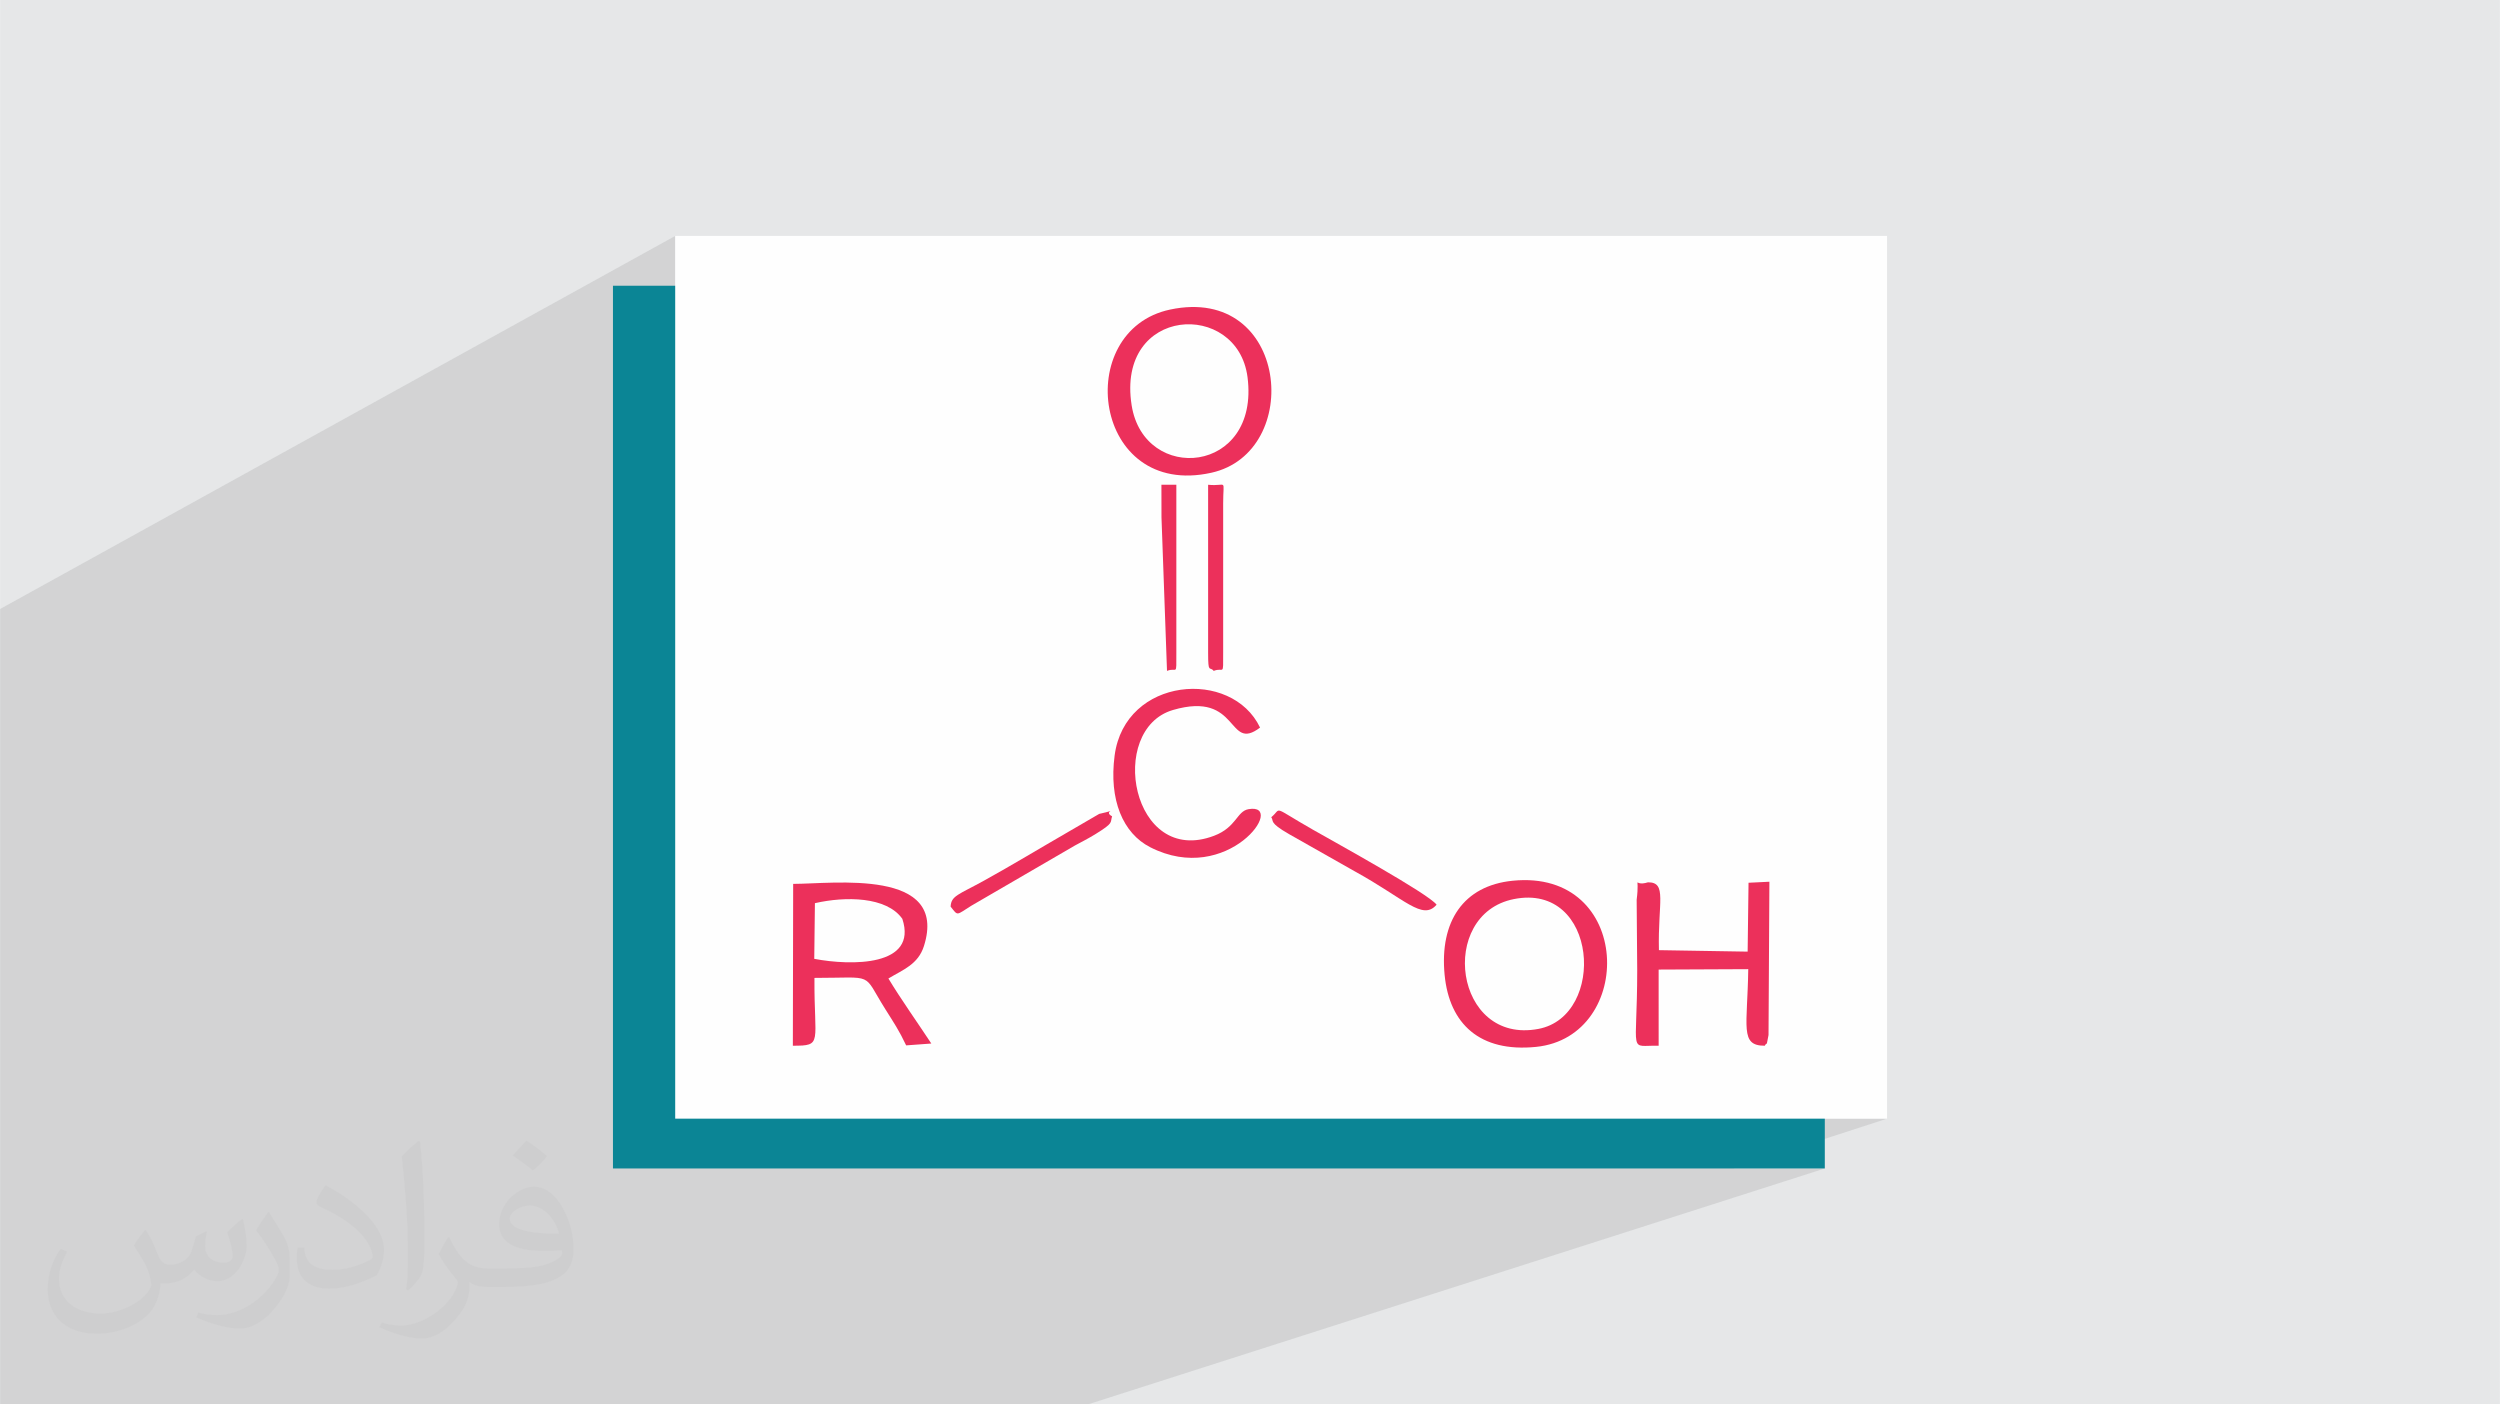
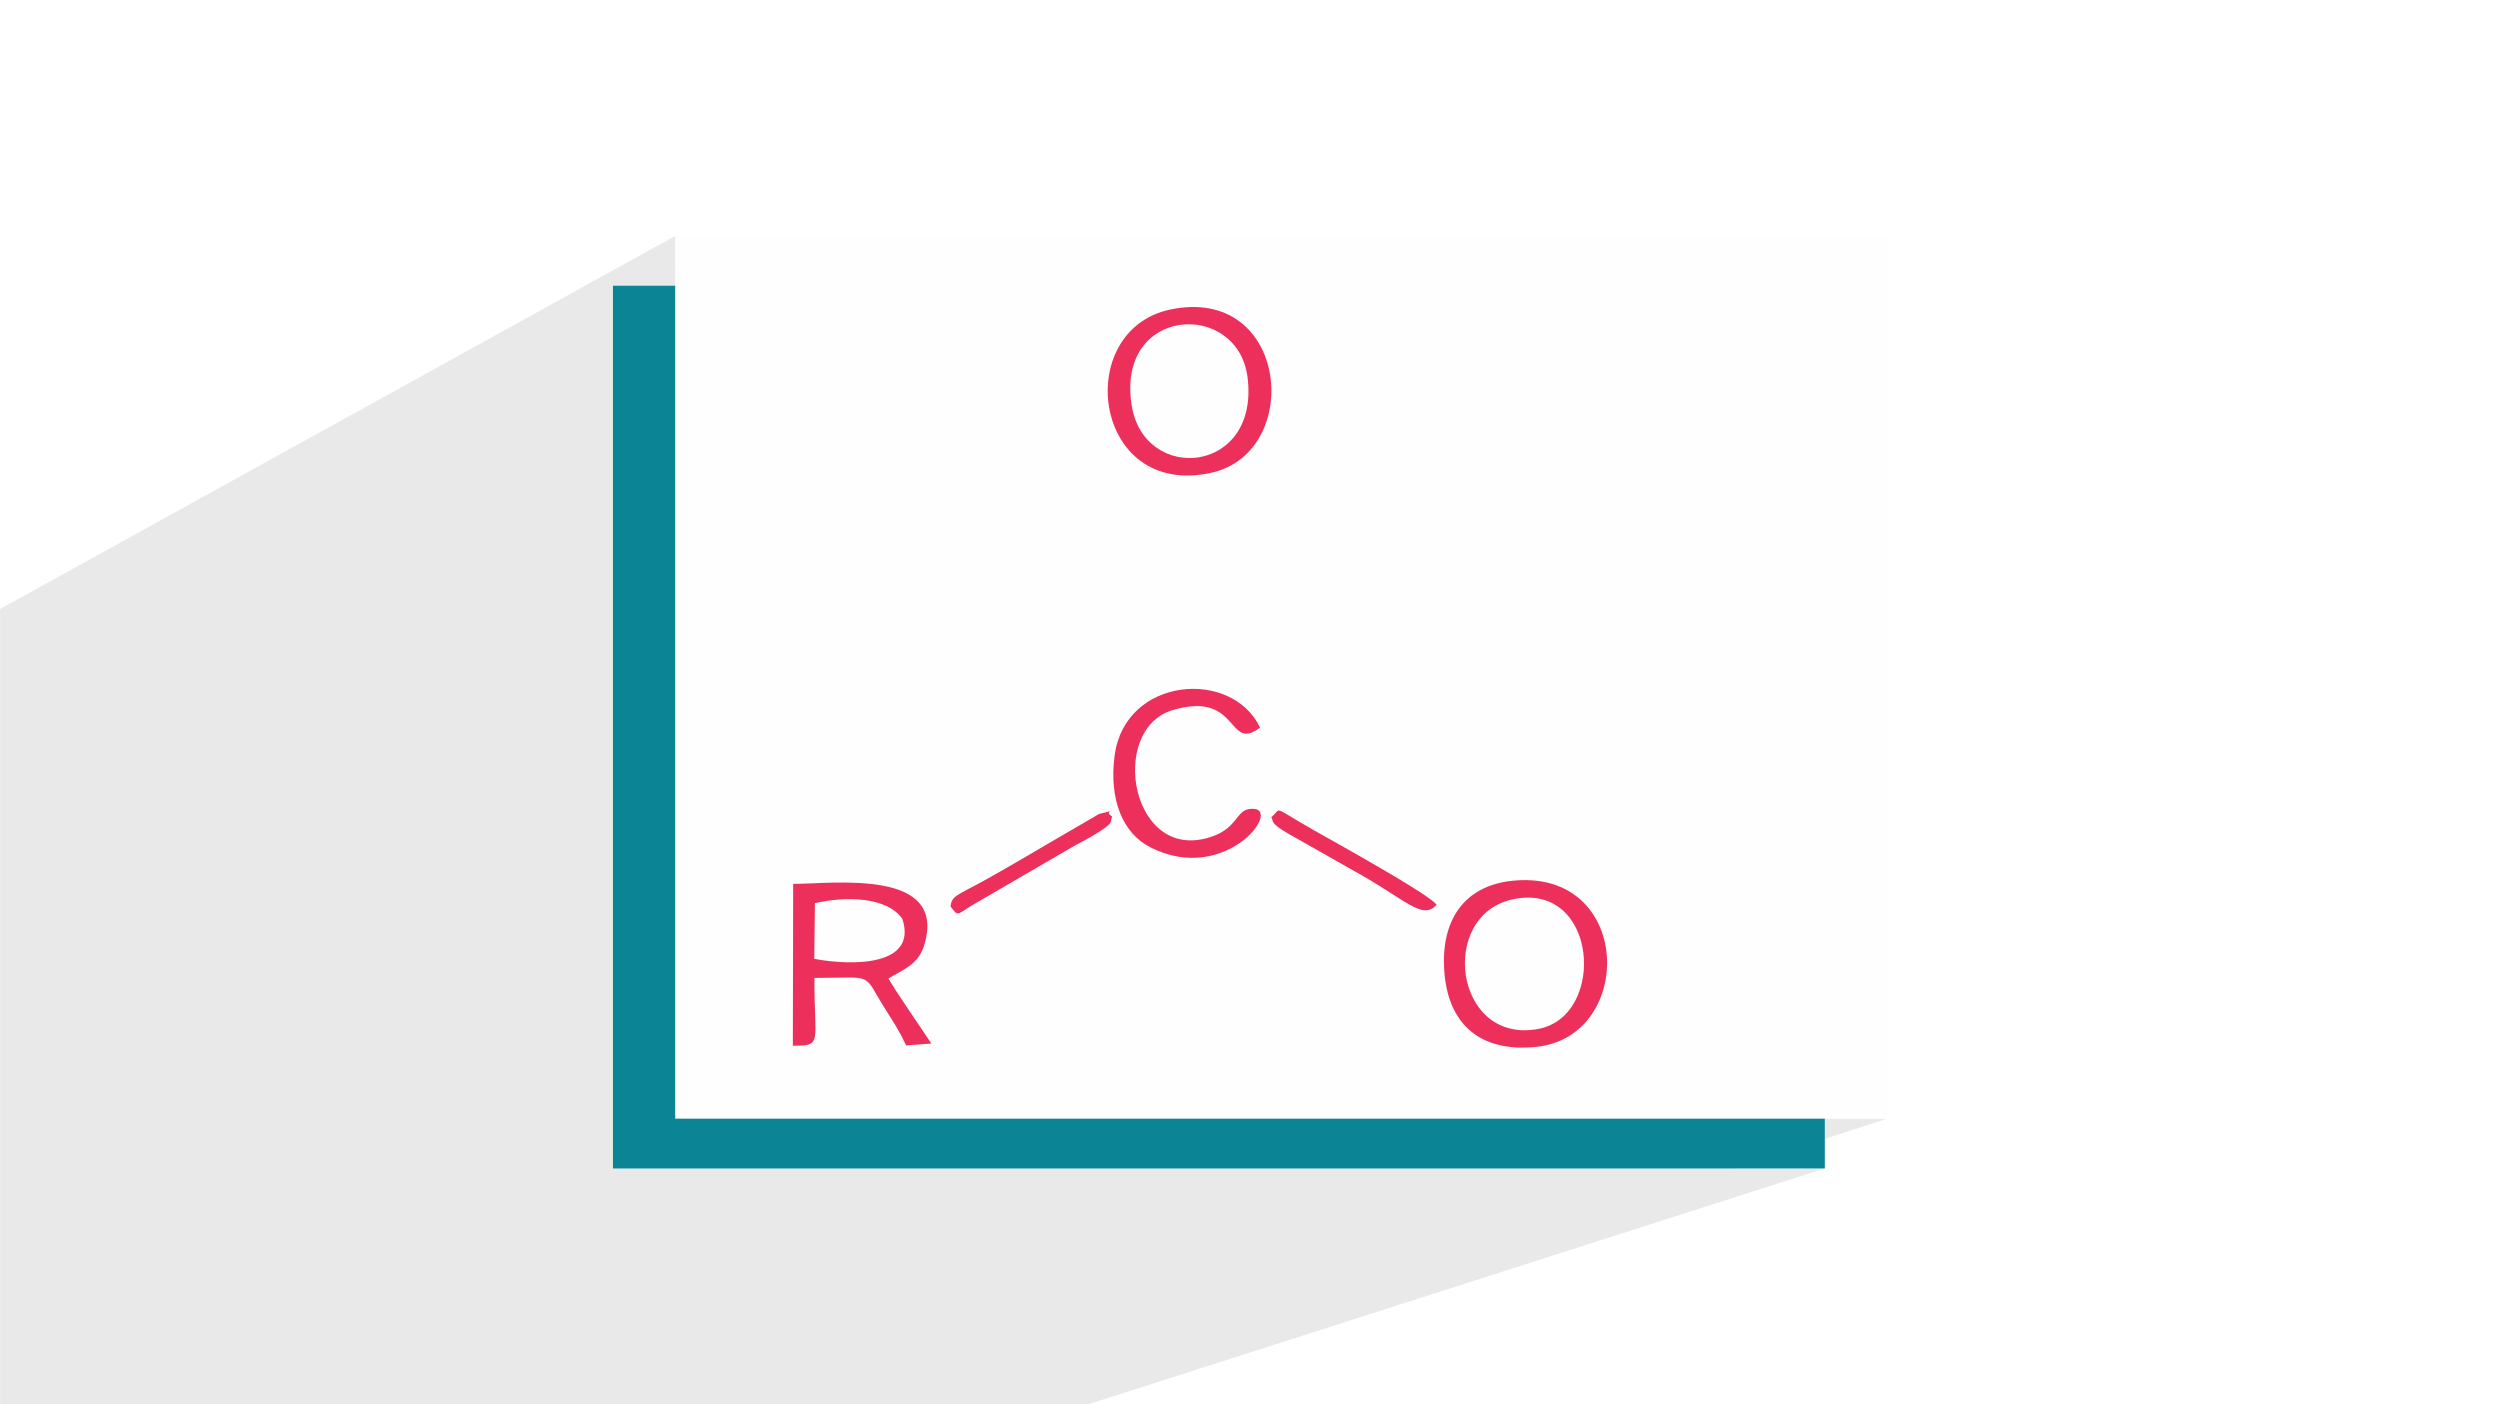
<svg xmlns="http://www.w3.org/2000/svg" xml:space="preserve" width="3.708in" height="2.083in" version="1.0" style="shape-rendering:geometricPrecision; text-rendering:geometricPrecision; image-rendering:optimizeQuality; fill-rule:evenodd; clip-rule:evenodd" viewBox="0 0 3702.73 2080.18">
  <defs>
    <style type="text/css">
   
    .fil4 {fill:#FEFEFE}
    .fil3 {fill:#0B8595}
    .fil0 {fill:#E6E7E8}
    .fil5 {fill:#EC305B}
    .fil2 {fill:#373435;fill-opacity:0.031}
    .fil1 {fill:#2B2A29;fill-opacity:0.102}
   
  </style>
  </defs>
  <g id="Layer_x0020_1">
-     <polygon class="fil0" points="-0,0 3702.73,0 3702.73,2080.18 -0,2080.18 " />
    <polygon class="fil1" points="-0,1772.42 -0,1750.94 -0,1748.2 -0,1748.1 -0,1561.42 -0,1548.18 -0,1538.05 -0,1537.78 -0,1522.22 -0,1513.25 -0,1508.54 -0,1390.05 -0,1360.11 -0,1337.73 -0,1317.45 -0,1313.97 -0,922.33 -0,902.04 999.98,349.46 999.98,817.9 1707.89,466.72 1720.01,462.01 1733.16,458.5 1749.17,455.84 1764.29,454.76 1778.5,455.17 1791.82,456.98 1804.24,460.09 1815.75,464.42 1826.36,469.86 1836.06,476.33 1844.86,483.74 1852.75,491.99 1859.73,500.99 1865.8,510.66 1870.96,520.88 1875.21,531.58 1878.54,542.67 1880.96,554.05 1882.46,565.62 1883.04,577.3 1882.7,588.99 1881.45,600.6 1879.27,612.04 1876.16,623.22 1872.13,634.04 1867.18,644.42 1861.3,654.26 1854.49,663.46 1846.75,671.94 1838.08,679.6 1828.47,686.36 1817.93,692.11 1720.21,737.58 1720.23,750.1 1789.33,718.03 1789.33,967.03 1789.44,977.02 1789.78,983.59 1790.37,987.5 1791.22,989.5 1792.35,990.37 1793.78,990.86 1795.53,991.73 1797.6,993.74 1802.53,992.31 1806.16,992.06 1808.67,992.1 1810.27,991.61 1701.52,1038.68 1699.2,1040.07 1691.95,1045.24 1685.11,1051.02 1678.73,1057.4 1672.86,1064.39 1667.53,1071.98 1662.81,1080.18 1661.15,1083.75 1728.4,1054.86 1737.19,1051.66 1746.18,1049.27 1754.51,1047.55 1762.2,1046.45 1769.3,1045.93 1775.84,1045.94 1781.85,1046.42 1787.37,1047.35 1792.43,1048.67 1797.07,1050.34 1801.32,1052.3 1805.22,1054.51 1808.8,1056.93 1812.09,1059.51 1815.13,1062.21 1817.96,1064.97 1820.6,1067.76 1823.09,1070.52 1825.48,1073.21 1827.78,1075.79 1830.04,1078.2 1832.29,1080.4 1834.57,1082.35 1836.9,1084 1839.33,1085.31 1841.88,1086.21 1844.6,1086.69 1847.52,1086.67 1850.66,1086.12 1854.07,1085 1650.39,1170.65 1651.11,1175.62 1652.02,1180.66 1653.09,1185.58 1654.3,1190.37 1655.67,1195.03 1657.18,1199.57 1658.84,1203.97 1660.64,1208.25 1662.58,1212.38 1664.66,1216.39 1666.88,1220.25 1669.24,1223.97 1671.73,1227.55 1674.35,1230.97 1677.1,1234.26 1679.98,1237.39 1682.98,1240.37 1686.12,1243.19 1689.37,1245.85 1692.74,1248.36 1696.23,1250.7 1699.84,1252.89 1703.56,1254.9 1706.6,1256.31 1846.11,1199.34 1843.37,1200.58 1840.87,1202.21 1838.56,1204.18 1836.35,1206.45 1834.18,1208.97 1831.97,1211.7 1829.66,1214.58 1827.16,1217.58 1824.4,1220.64 1821.32,1223.73 1817.83,1226.78 1813.88,1229.76 1809.37,1232.63 1804.26,1235.33 1798.45,1237.82 1730.39,1265.47 1732.4,1266.05 1893.06,1200.8 1891.84,1201.43 1890.66,1202.51 1889.33,1204 1887.7,1205.86 1885.59,1208.03 1882.84,1210.47 1883.97,1212.51 1884.49,1214.38 1885.01,1216.31 1886.14,1218.56 1888.52,1221.36 1892.75,1224.96 1899.45,1229.6 1909.24,1235.52 2006.67,1290.69 2020.11,1298.28 2032.46,1305.61 2043.79,1312.58 2054.16,1319.14 2063.64,1325.22 2072.3,1330.75 2080.19,1335.65 2087.39,1339.85 2093.96,1343.29 2099.96,1345.89 2105.46,1347.59 2110.53,1348.31 2111.84,1348.21 2203.36,1313.35 2197.99,1315.69 2192.84,1318.28 2187.91,1321.1 2183.21,1324.16 2178.74,1327.45 2174.5,1330.97 2170.49,1334.72 2166.71,1338.69 2163.16,1342.87 2159.85,1347.27 2156.77,1351.89 2153.93,1356.71 2151.33,1361.73 2149.67,1365.4 2222.46,1337.91 2213.86,1342.31 2206.06,1347.5 2199.03,1353.4 2192.78,1359.95 2187.29,1367.08 2182.55,1374.71 2178.57,1382.76 2175.34,1391.18 2172.84,1399.89 2172.56,1401.3 2425.3,1307.04 2425.26,1308.27 2425.47,1312.22 2425.28,1320.04 2424.06,1332.83 2424.34,1368.18 2589.77,1307.52 2588.45,1409.54 2514.61,1435.85 2589.37,1435.5 2589.04,1450.84 2588.55,1464.86 2587.98,1477.64 2587.43,1489.21 2586.99,1499.6 2586.73,1508.87 2586.74,1517.06 2587.12,1524.2 2587.96,1530.34 2589.33,1535.53 2591.32,1539.8 2594.03,1543.2 2597.55,1545.77 2601.95,1547.55 2607.32,1548.59 2608.14,1548.63 2616.24,1545.86 2616.68,1545.89 2616.87,1546 2609.03,1548.68 2613.77,1548.93 2297.35,1656.95 2794.95,1656.95 2567.67,1730.72 2702.74,1730.72 1611.26,2080.18 1490.94,2080.18 1057.69,2080.18 1053.08,2080.18 1052.23,2080.18 925.24,2080.18 785.17,2080.18 776.31,2080.18 766.87,2080.18 718.41,2080.18 716.21,2080.18 706.71,2080.18 660.02,2080.18 636.95,2080.18 613.46,2080.18 481.74,2080.18 419.51,2080.18 291.74,2080.18 261.18,2080.18 12.37,2080.18 10.19,2080.18 -0,2080.18 -0,2074.18 -0,2051.79 -0,2024.48 -0,2018.58 -0,2018.01 -0,1991.93 -0,1968.48 -0,1964.25 -0,1953.1 -0,1951.08 -0,1942.79 -0,1936 -0,1923.56 -0,1913.94 -0,1908.52 -0,1900.47 -0,1891.99 -0,1885.5 -0,1848.06 -0,1841.53 -0,1822.75 -0,1811.73 -0,1798.06 -0,1797.59 -0,1775.11 -0,1773.95 " />
-     <path class="fil2" d="M215.96 1821.93c7.07,10.71 11.65,21.01 16.13,32.45 3.33,6.66 5.09,18.93 20.7,18.93 4.57,0 11.13,-1.35 16.95,-4.57 6.55,-3.44 11.54,-8.64 14.15,-16.53l6.24 -21.01 15.19 -7.49 1.04 1.04c-2.08,7.91 -2.59,15.5 -2.59,21.43 0,17.57 15.19,24.23 27.25,24.23 7.07,0 13.42,-3.44 13.42,-9.89 0,-8.32 -3.53,-22.47 -8.12,-35.16 7.07,-7.07 14.15,-14.15 22.26,-19.87l1.25 0.63c3.53,14.98 5.51,29.75 5.51,39.63 0,9.67 -4.27,20.39 -7.8,27.36 -7.28,13.73 -20.18,24.65 -35.78,24.65 -11.85,0 -25.06,-5.93 -34.12,-16.95l-0.52 0c-8.53,10.61 -21.74,20.18 -42.86,20.18l-6.55 0c-1.04,13.94 -4.05,23.81 -8.64,32.66 -12.58,24.54 -49.92,41.92 -85.08,41.92 -48.89,0 -73.43,-28.19 -73.43,-65.73 0,-23.19 7.59,-44.72 19.24,-60.01l9.56 3.95c-7.28,13.94 -12.17,27.04 -12.17,39.94 0,35.16 28.61,51.9 61.58,51.9 30.58,0 68.44,-19.45 75.31,-42.02 -2.59,-24.65 -11.85,-36.19 -26,-58.66 4.27,-7.49 9.78,-14.98 16.64,-22.98l1.25 0 0 0 0 0 -0.01 -0.04zm563.83 -132.3c10.3,6.45 20.39,14.04 30.27,22.78 -5.51,7.8 -12.38,14.88 -20.91,21.12 -9.89,-8.01 -19.76,-14.88 -29.86,-22.16 6.86,-7.7 13.63,-15.08 20.49,-21.74l0 0 0 0 0 0 0 0 0 0 0.01 0zm5.3 96.11c-16.64,0 -30.27,10.92 -30.27,19.03 0,17.38 33.28,22.78 73.12,22.56 -4.99,-20.39 -22.47,-41.61 -42.86,-41.61l0 0.01zm-37.35 92.99c21.64,0 40.57,-0.63 55.02,-4.27 16.13,-4.05 29.75,-12.17 29.75,-17.78 0,-1.46 0,-3.22 -0.52,-4.68 -9.05,0.83 -19.45,0.83 -28.5,0.83 -29.33,0 -51.79,-6.66 -60.64,-23.09 -2.19,-4.57 -3.74,-9.67 -3.74,-15.5 0,-15.92 6.86,-31.41 18.93,-42.13 10.08,-8.84 21.22,-14.35 32.55,-14.35 20.49,0 36.81,16.44 48.26,42.34 6.24,14.15 10.5,30.47 10.5,51.07 0,13.73 -3.74,25.27 -12.27,33.8 -15.92,15.4 -45.24,21.22 -90.17,21.22l-20.39 0 0 0 -5.3 0c-11.13,0 -19.14,-1.98 -25.48,-6.86l-1.04 0c0.31,2.59 0.52,5.09 0.52,7.49 0,10.08 -3.33,22.98 -10.08,33.28 -19.97,29.64 -41.61,42.53 -60.33,42.53 -18.93,0 -42.13,-7.28 -63.03,-16.75l3.74 -7.28c6.76,2.81 16.13,4.68 29.02,4.68 33.8,0 78.21,-32.45 83.72,-64.17 -1.25,-2.59 -3.53,-6.03 -6.76,-9.67 -9.89,-11.75 -16.13,-21.53 -21.95,-31.82 4.99,-9.89 9.56,-17.78 13.83,-24.96l1.77 -0.21c14.46,29.44 27.56,46.28 56.78,46.28l4.57 0 0 0 21.22 0 0 0 0 0 0 0 0 0 0 0 0.04 0zm-146.45 31.1c2.5,-13.52 2.7,-28.7 2.7,-42.86l0 -21.01c0,-39.21 -4.99,-96.2 -9.05,-133.34 7.07,-7.59 16.95,-16.53 24.75,-22.56l2.29 0.63c5.3,46.7 6.55,100.79 6.55,150.81 0,13.11 -0.52,25.9 -1.77,35.26 -0.73,11.85 -7.59,20.8 -22.26,34.53l-3.22 -1.46zm-150.71 -61.89c0.73,18.41 9.78,32.87 41.4,32.87 19.66,0 36.3,-5.09 54.71,-13.83 3.33,-1.46 5.09,-3.44 5.09,-5.09 0,-11.54 -8.84,-26.83 -23.71,-40.77 -14.46,-13.11 -33.6,-24.65 -51.48,-32.35 -6.14,-2.59 -8.12,-5.3 -8.12,-7.91 0,-5.3 7.07,-16.44 12.9,-24.44l1.98 -0.21c20.49,10.71 43.38,26.63 60.33,44.3 15.4,16.33 24.96,32.87 24.96,50.86 0,13.31 -4.05,25.79 -10.61,37.44 -22.47,11.33 -46.39,19.97 -70.1,19.97 -28.81,0 -48.47,-13.52 -48.47,-45.24 0,-3.44 0,-8.73 1.25,-15.61l9.89 0 0 0 0 0 0 0 0 0 0 0 -0.01 0zm-52.11 -52.32l17.89 28.92c6.55,10.71 12.69,22.37 12.69,40.77l0 23.5c0,19.03 -12.17,39.42 -31.82,59.6 -15.4,13.63 -29.02,19.45 -41.61,19.45 -18.72,0 -40.15,-5.82 -64.9,-16.44l2.81 -7.28c7.8,2.08 16.84,3.84 27.98,3.84 35.58,-0.21 71.97,-26.21 88.61,-57.93 1.98,-3.64 2.7,-7.07 2.7,-9.47 0,-3.64 -1.98,-7.7 -3.53,-11.33 -9.05,-17.05 -19.14,-32.66 -30.27,-47.12 5.82,-9.16 11.65,-17.99 17.99,-26.73l1.46 0.21 0 0 0 0 0 0 0 0 0 0 -0.01 0z" />
    <g id="_1976448976832">
      <rect class="fil3" x="907.78" y="423.23" width="1794.97" height="1307.49" />
      <rect class="fil4" x="999.98" y="349.46" width="1794.97" height="1307.49" />
      <g>
        <path class="fil5" d="M1206.92 1337.77c45.14,-10.34 106.19,-9.92 129.5,23.21 23.25,70.79 -75.87,69.65 -130.48,59.25l0.98 -82.47zm108.86 111.56c21.68,-13.05 44.07,-20.8 52.68,-48.22 36.29,-115.58 -134.42,-91.9 -193.75,-91.91l-0.47 239.72c45.1,0 31.34,-3.27 31.99,-100.45 91.17,0 69.98,-9.34 105.02,46.39 12.37,19.67 20.46,31.54 30.81,53.54l37.28 -2.74c-19.08,-29.06 -45.48,-66.24 -63.55,-96.32z" />
        <path class="fil5" d="M2242.02 1331.76c125.12,-25.13 137.62,172.98 36.65,192.23 -124.93,23.82 -149.55,-169.57 -36.65,-192.23zm-102.35 112.53c7.04,72.28 52.2,114.77 135.42,106.35 147.45,-14.91 143.61,-264.23 -34.87,-246.08 -72.5,7.37 -108.32,59.98 -100.56,139.73z" />
        <path class="fil5" d="M1676.08 600.45c-23.35,-147.44 156.96,-156.61 171.64,-41.66 18.39,144.02 -153.18,158.19 -171.64,41.66zm57.08 -141.95c-145.76,30.82 -114.82,280.66 60.88,241.75 137.38,-30.42 114.68,-278.87 -60.88,-241.75z" />
-         <path class="fil5" d="M2456.62 1436.13l132.75 -0.62c-1.17,85.29 -12.95,113.42 24.4,113.42 5.28,-8.74 1.12,6.22 5.63,-15.86l1.29 -227.07 -30.91 1.52 -1.32 102.02 -131.41 -2.19c-1.69,-70.42 12.52,-100.68 -16.18,-100.49 -24.28,7.62 -11.59,-15.81 -16.79,25.96l0.81 104.53c-0.02,128.08 -13.95,110.55 31.76,111.56l-0.01 -112.8z" />
        <path class="fil5" d="M1866.25 1077.7c-41.79,-87.95 -200.04,-75.27 -215.4,41.35 -8.68,65.93 12.4,115.26 52.7,135.85 114.96,58.73 203.44,-66.43 145.63,-56.36 -17.39,3.03 -17.79,26.66 -50.74,39.28 -122.59,46.92 -159.25,-157.4 -61.25,-186.16 99.54,-29.2 79.86,63.45 129.06,26.04z" />
        <path class="fil5" d="M1944.21 1228.74c-62.71,-35.8 -44.66,-31.95 -61.36,-18.27 4.39,5.9 -4.38,7.34 26.4,25.06l97.42 55.16c74.7,41.11 100.21,73.54 121.07,49.33 -12.41,-16.46 -148.15,-91.09 -183.53,-111.28z" />
-         <path class="fil5" d="M1789.33 967.03c0,31.88 2.27,19.14 8.27,26.71 15.08,-6.12 14.02,9.34 14.02,-26.71l0 -221.33c0,-38.67 6.66,-24.75 -22.29,-27.67l0 249z" />
        <path class="fil5" d="M1407.92 1342.88c11.38,14.34 7.95,12.82 30.56,-1.25l153.5 -89.23c11.15,-6.12 19.01,-9.83 31.06,-17.28 27.01,-16.7 20.93,-16.36 24.04,-26 -14.98,-8.02 14.14,-10.98 -19.08,-3.58l-48.14 28.01c-22.71,13.04 -39.04,22.9 -61.05,35.69 -21.55,12.52 -37.77,22.1 -61.57,35.25 -37.55,20.76 -48.52,22.16 -49.32,38.39z" />
-         <path class="fil5" d="M1720.26 766.45l8.17 227.29c15.01,-6.13 13.83,9.49 13.83,-26.71l0 -249 -22.1 0 0.09 48.41z" />
      </g>
    </g>
  </g>
</svg>